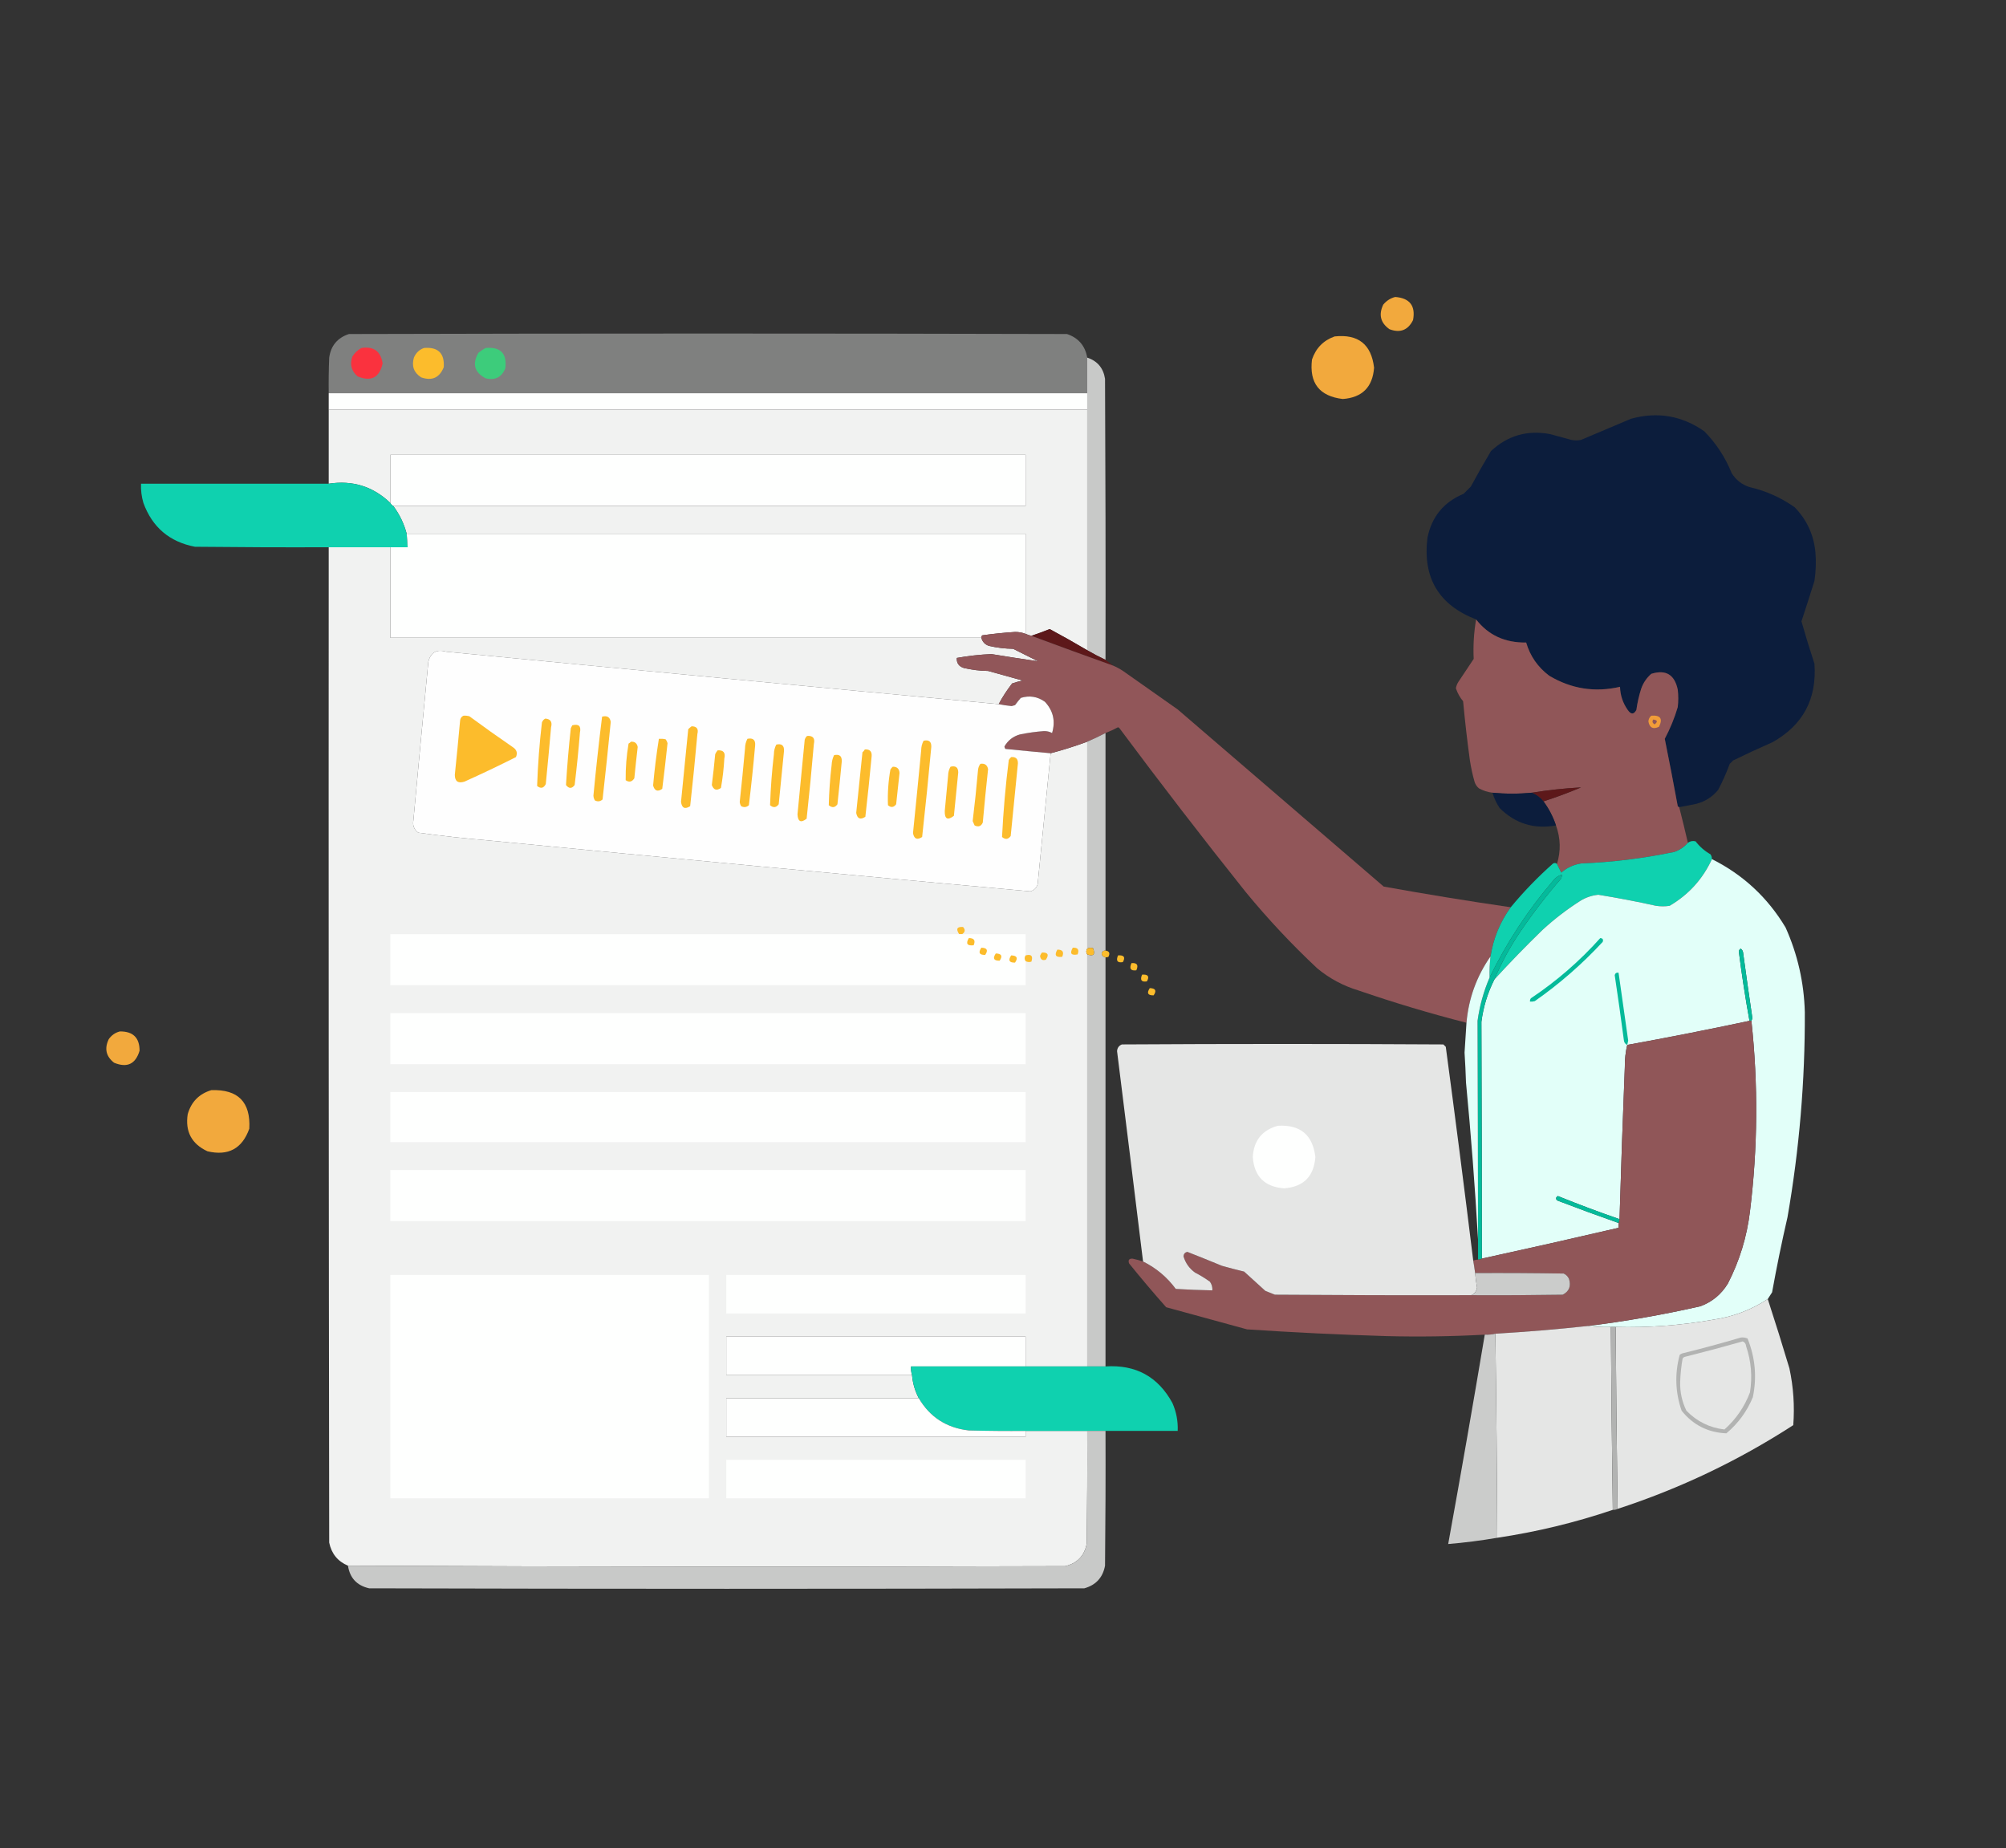
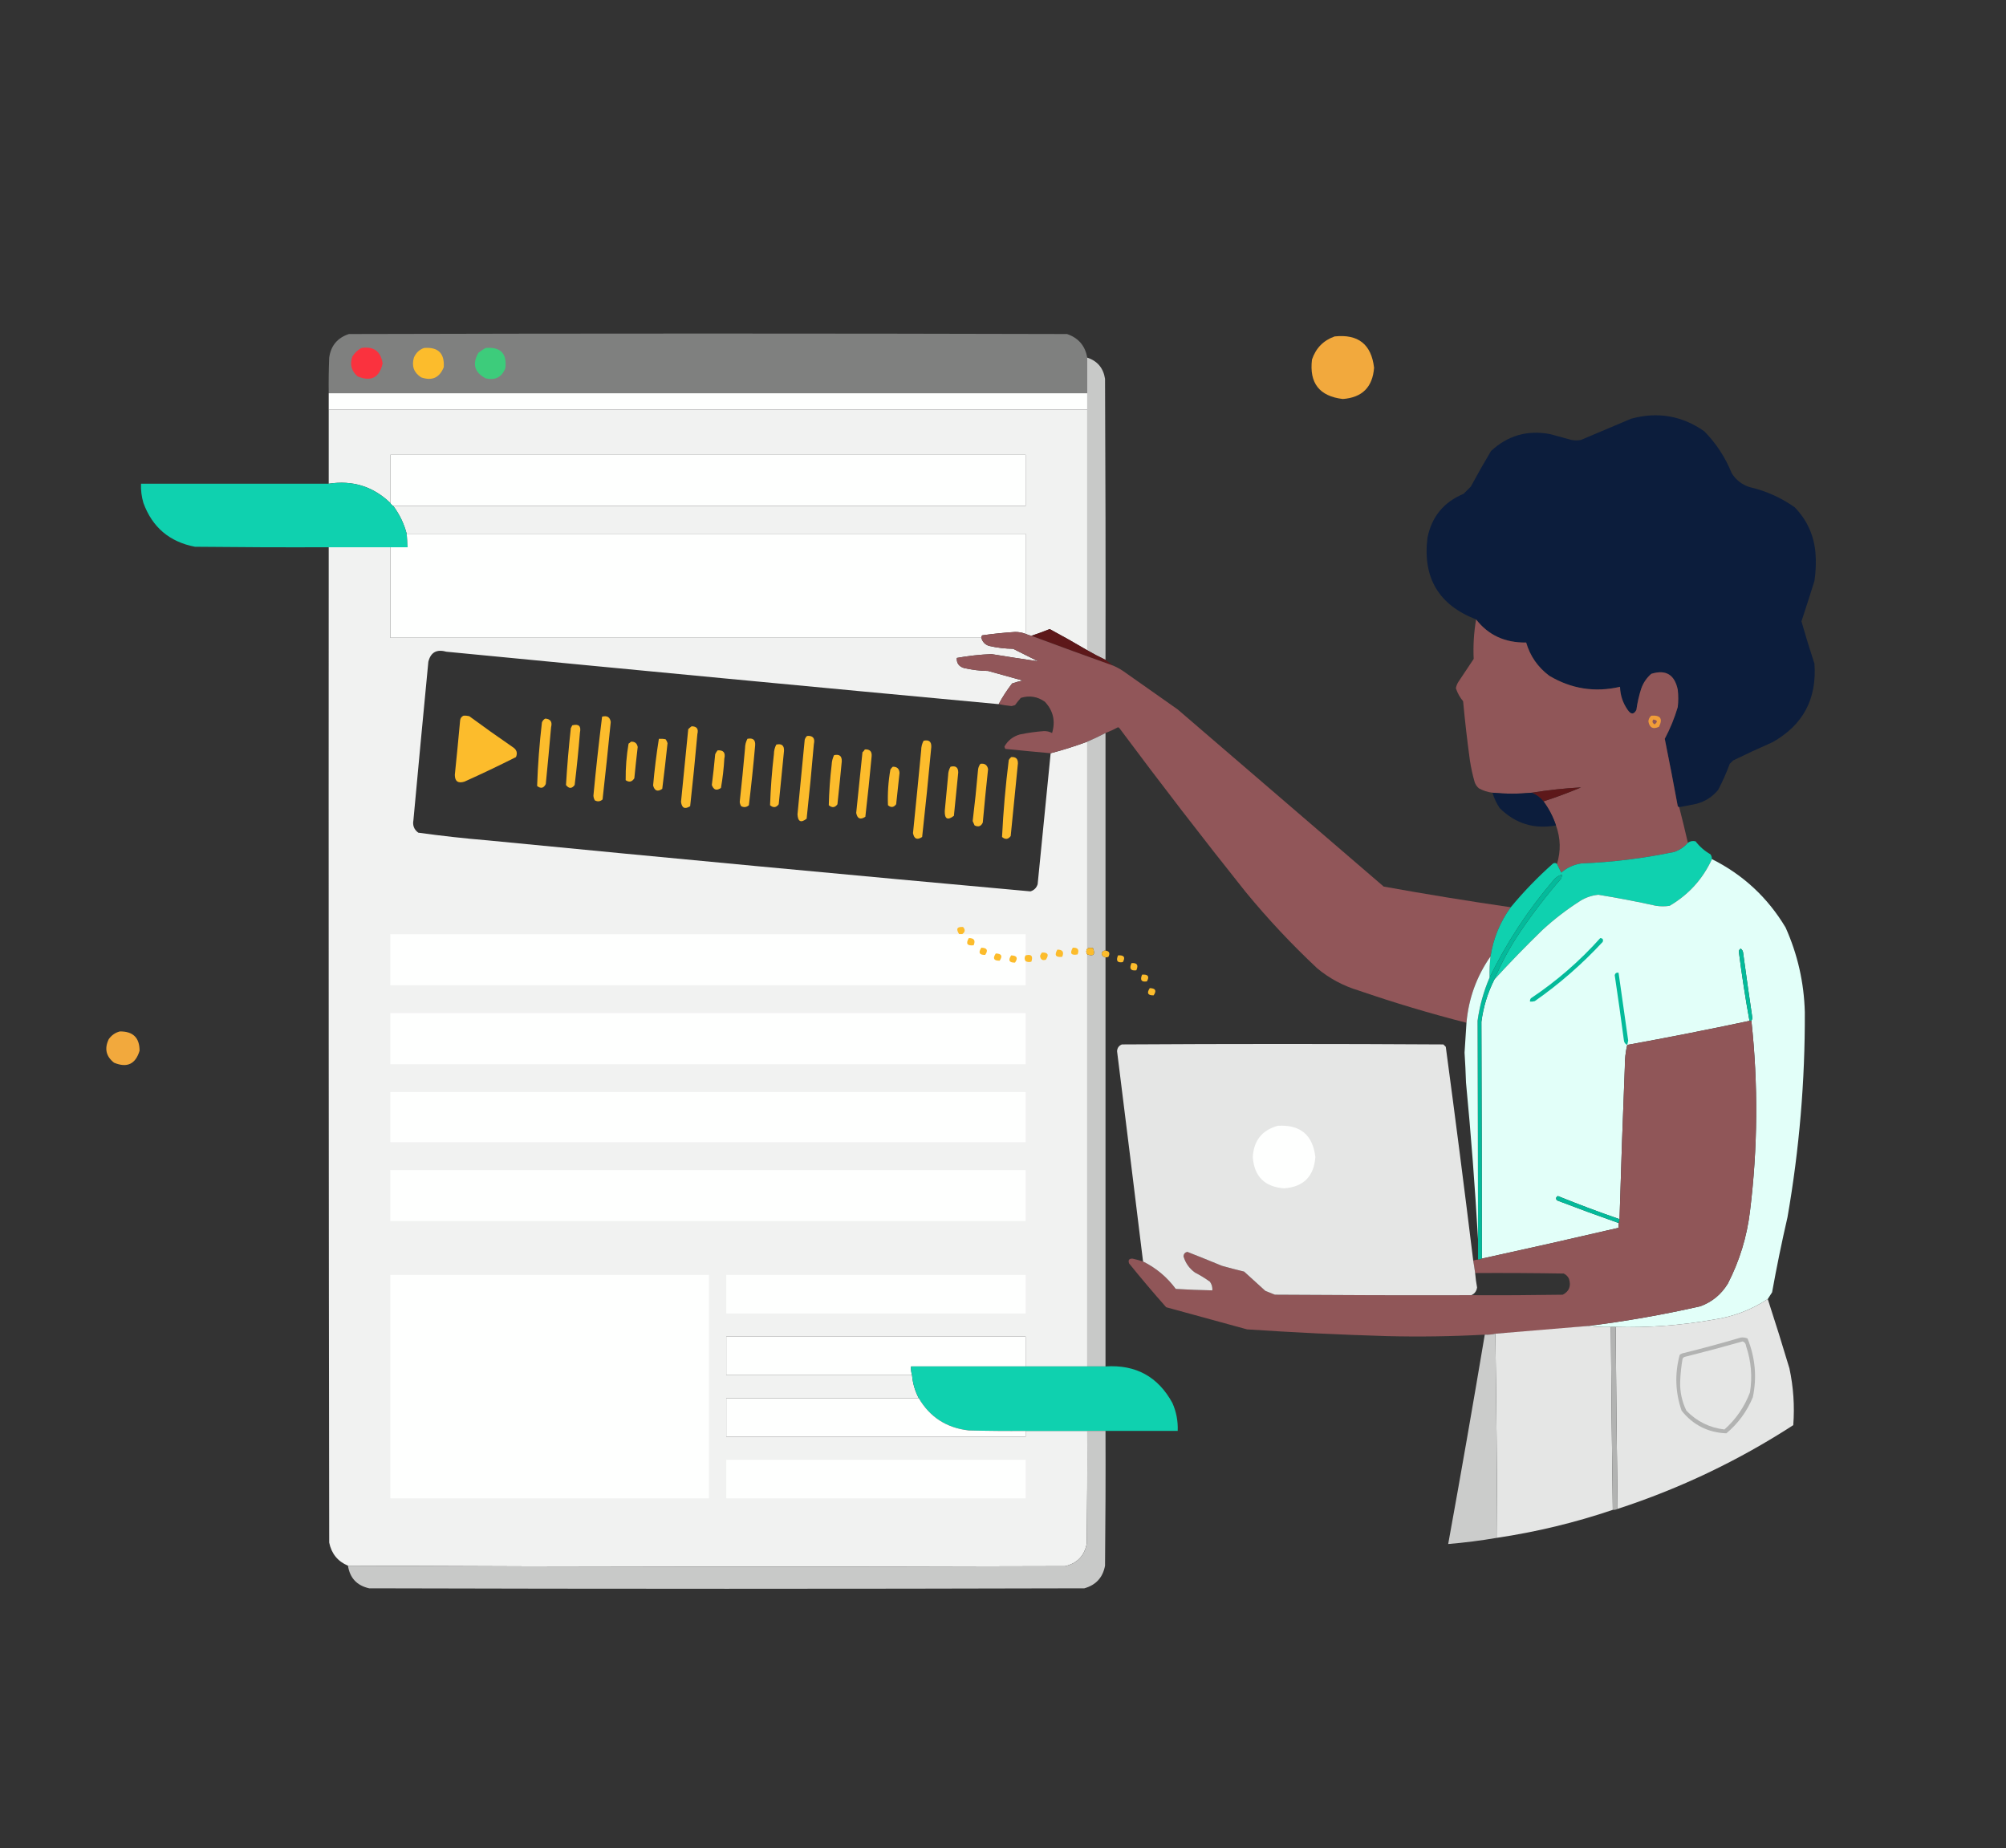
<svg xmlns="http://www.w3.org/2000/svg" version="1.1" width="2084px" height="1920px" style="shape-rendering:geometricPrecision; text-rendering:geometricPrecision; image-rendering:optimizeQuality; fill-rule:evenodd; clip-rule:evenodd">
  <rect width="100%" height="100%" fill="#333333" stroke="none" />
  <g>
-     <path style="opacity:1" fill="#f2a93d" d="M 1449.5,308.5 C 1464.59,309.7 1470.76,317.7 1468,332.5C 1462.77,343.025 1454.6,346.192 1443.5,342C 1434.21,335.447 1432.05,326.947 1437,316.5C 1440.38,312.406 1444.54,309.739 1449.5,308.5 Z" />
-   </g>
+     </g>
  <g>
    <path style="opacity:1" fill="#7f807f" d="M 1129.5,371.5 C 1129.5,383.833 1129.5,396.167 1129.5,408.5C 866.833,408.5 604.167,408.5 341.5,408.5C 341.333,396.162 341.5,383.829 342,371.5C 343.758,359.076 350.592,350.909 362.5,347C 611.167,346.333 859.833,346.333 1108.5,347C 1120.37,351.034 1127.37,359.201 1129.5,371.5 Z" />
  </g>
  <g>
    <path style="opacity:1" fill="#f2a93d" d="M 1386.5,349.5 C 1411.03,346.878 1424.69,357.711 1427.5,382C 1426,402.167 1415.17,413 1395,414.5C 1370.71,411.621 1360.04,397.955 1363,373.5C 1367.02,361.65 1374.85,353.65 1386.5,349.5 Z" />
  </g>
  <g>
    <path style="opacity:1" fill="#fa323e" d="M 375.5,361.5 C 388.236,359.585 395.57,364.919 397.5,377.5C 394.217,392.309 385.55,396.809 371.5,391C 365.067,385.435 363.233,378.602 366,370.5C 368.406,366.592 371.572,363.592 375.5,361.5 Z" />
  </g>
  <g>
    <path style="opacity:1" fill="#fcbc2c" d="M 440.5,361.5 C 455.137,360.305 461.971,366.971 461,381.5C 456.585,392.455 448.752,395.955 437.5,392C 429.944,387.152 427.444,380.318 430,371.5C 432.106,366.557 435.606,363.224 440.5,361.5 Z" />
  </g>
  <g>
    <path style="opacity:1" fill="#3dcc7b" d="M 504.5,361.5 C 519.985,360.15 526.818,367.15 525,382.5C 521.337,391.85 514.503,395.35 504.5,393C 492.89,386.872 490.39,378.038 497,366.5C 499.426,364.548 501.926,362.881 504.5,361.5 Z" />
  </g>
  <g>
    <path style="opacity:1" fill="#c8c9c8" d="M 1129.5,371.5 C 1140.1,375.009 1146.27,382.342 1148,393.5C 1148.5,490.833 1148.67,588.166 1148.5,685.5C 1142.04,682.434 1135.7,679.101 1129.5,675.5C 1129.5,592.167 1129.5,508.833 1129.5,425.5C 1129.5,419.833 1129.5,414.167 1129.5,408.5C 1129.5,396.167 1129.5,383.833 1129.5,371.5 Z" />
  </g>
  <g>
    <path style="opacity:1" fill="#fefffe" d="M 341.5,408.5 C 604.167,408.5 866.833,408.5 1129.5,408.5C 1129.5,414.167 1129.5,419.833 1129.5,425.5C 866.833,425.5 604.167,425.5 341.5,425.5C 341.5,419.833 341.5,414.167 341.5,408.5 Z" />
  </g>
  <g>
    <path style="opacity:1" fill="#f1f2f1" d="M 341.5,425.5 C 604.167,425.5 866.833,425.5 1129.5,425.5C 1129.5,508.833 1129.5,592.167 1129.5,675.5C 1116.69,667.925 1103.69,660.592 1090.5,653.5C 1084.22,656.039 1077.88,658.372 1071.5,660.5C 1069.42,660.029 1067.42,659.363 1065.5,658.5C 1065.5,623.833 1065.5,589.167 1065.5,554.5C 851.167,554.5 636.833,554.5 422.5,554.5C 419.737,543.972 415.07,534.305 408.5,525.5C 627.5,525.5 846.5,525.5 1065.5,525.5C 1065.5,507.833 1065.5,490.167 1065.5,472.5C 845.5,472.5 625.5,472.5 405.5,472.5C 405.5,489.167 405.5,505.833 405.5,522.5C 387.664,505.363 366.331,498.696 341.5,502.5C 341.5,476.833 341.5,451.167 341.5,425.5 Z" />
  </g>
  <g>
    <path style="opacity:1" fill="#0c1d3c" d="M 1744.5,838.5 C 1743.88,838.389 1743.38,838.056 1743,837.5C 1738.69,814.116 1734.19,790.783 1729.5,767.5C 1735.12,756.935 1739.62,745.935 1743,734.5C 1743.67,728.5 1743.67,722.5 1743,716.5C 1739.72,700.788 1730.56,695.288 1715.5,700C 1710.64,704.215 1707.14,709.382 1705,715.5C 1702.7,722.692 1701.04,730.026 1700,737.5C 1697.34,742.415 1694.34,742.415 1691,737.5C 1685.94,730.329 1683.28,722.329 1683,713.5C 1656.95,719.51 1632.45,715.677 1609.5,702C 1597.66,693.142 1589.66,681.642 1585.5,667.5C 1563.53,667.831 1546.2,659.831 1533.5,643.5C 1494.63,628.44 1477.79,600.107 1483,558.5C 1487.43,536.733 1499.93,521.567 1520.5,513C 1523,510.5 1525.5,508 1528,505.5C 1534.73,493.036 1541.73,480.703 1549,468.5C 1566.47,452.346 1586.97,446.513 1610.5,451C 1617.83,453 1625.17,455 1632.5,457C 1635.83,457.667 1639.17,457.667 1642.5,457C 1659.82,449.673 1677.16,442.339 1694.5,435C 1721.94,427.462 1747.27,431.795 1770.5,448C 1782.86,460.533 1792.36,475.033 1799,491.5C 1803.42,498.589 1809.59,503.423 1817.5,506C 1834.63,509.924 1850.3,516.924 1864.5,527C 1877.04,539.912 1884.2,555.412 1886,573.5C 1886.83,583.545 1886.5,593.545 1885,603.5C 1880.59,617.548 1876.09,631.548 1871.5,645.5C 1875.71,660.257 1880.21,674.924 1885,689.5C 1887.66,726.015 1873.16,753.182 1841.5,771C 1827.71,777.06 1814.05,783.393 1800.5,790C 1799.33,791.167 1798.17,792.333 1797,793.5C 1793.57,802.784 1789.57,811.784 1785,820.5C 1779.07,827.76 1771.57,832.593 1762.5,835C 1756.38,836.293 1750.38,837.46 1744.5,838.5 Z" />
  </g>
  <g>
    <path style="opacity:1" fill="#fefffe" d="M 408.5,525.5 C 407.167,524.833 406.167,523.833 405.5,522.5C 405.5,505.833 405.5,489.167 405.5,472.5C 625.5,472.5 845.5,472.5 1065.5,472.5C 1065.5,490.167 1065.5,507.833 1065.5,525.5C 846.5,525.5 627.5,525.5 408.5,525.5 Z" />
  </g>
  <g>
    <path style="opacity:1" fill="#0fd1af" d="M 341.5,502.5 C 366.331,498.696 387.664,505.363 405.5,522.5C 406.167,523.833 407.167,524.833 408.5,525.5C 415.07,534.305 419.737,543.972 422.5,554.5C 422.998,559.152 423.331,563.819 423.5,568.5C 417.5,568.5 411.5,568.5 405.5,568.5C 384.167,568.5 362.833,568.5 341.5,568.5C 295.165,568.667 248.832,568.5 202.5,568C 176.048,562.876 158.215,547.709 149,522.5C 147.058,515.972 146.225,509.305 146.5,502.5C 211.5,502.5 276.5,502.5 341.5,502.5 Z" />
  </g>
  <g>
    <path style="opacity:1" fill="#fefffe" d="M 422.5,554.5 C 636.833,554.5 851.167,554.5 1065.5,554.5C 1065.5,589.167 1065.5,623.833 1065.5,658.5C 1061.99,657.122 1058.32,656.455 1054.5,656.5C 1043.11,657.227 1031.77,658.394 1020.5,660C 1019.75,660.671 1019.41,661.504 1019.5,662.5C 814.833,662.5 610.167,662.5 405.5,662.5C 405.5,631.167 405.5,599.833 405.5,568.5C 411.5,568.5 417.5,568.5 423.5,568.5C 423.331,563.819 422.998,559.152 422.5,554.5 Z" />
  </g>
  <g>
    <path style="opacity:1" fill="#f1f2f1" d="M 341.5,568.5 C 362.833,568.5 384.167,568.5 405.5,568.5C 405.5,599.833 405.5,631.167 405.5,662.5C 610.167,662.5 814.833,662.5 1019.5,662.5C 1020.59,666.754 1023.25,669.587 1027.5,671C 1035.72,672.882 1044.06,673.882 1052.5,674C 1061.17,678.333 1069.83,682.667 1078.5,687C 1062.36,684.641 1046.19,682.141 1030,679.5C 1017.85,680.022 1005.85,681.356 994,683.5C 993.669,688.86 996.169,692.36 1001.5,694C 1009.72,695.882 1018.05,696.882 1026.5,697C 1038.5,700.333 1050.5,703.667 1062.5,707C 1058.75,707.749 1055.08,708.749 1051.5,710C 1046.19,716.805 1041.52,723.972 1037.5,731.5C 846.138,713.725 654.804,695.558 463.5,677C 453.591,674.199 447.424,677.699 445,687.5C 439.713,742.323 434.546,797.156 429.5,852C 428.473,857.414 430.139,861.747 434.5,865C 458.381,868.322 482.381,870.989 506.5,873C 694.469,891.33 882.469,908.997 1070.5,926C 1074.33,924.833 1076.83,922.333 1078,918.5C 1082.47,873.149 1086.97,827.816 1091.5,782.5C 1104.39,779.112 1117.06,775.112 1129.5,770.5C 1129.5,842.167 1129.5,913.833 1129.5,985.5C 1128.17,987.5 1128.17,989.5 1129.5,991.5C 1129.5,1134.17 1129.5,1276.83 1129.5,1419.5C 1108.17,1419.5 1086.83,1419.5 1065.5,1419.5C 1065.5,1409.17 1065.5,1398.83 1065.5,1388.5C 961.833,1388.5 858.167,1388.5 754.5,1388.5C 754.5,1401.83 754.5,1415.17 754.5,1428.5C 818.833,1428.5 883.167,1428.5 947.5,1428.5C 948.216,1436.98 950.549,1444.98 954.5,1452.5C 887.833,1452.5 821.167,1452.5 754.5,1452.5C 754.5,1465.83 754.5,1479.17 754.5,1492.5C 858.167,1492.5 961.833,1492.5 1065.5,1492.5C 1065.5,1490.5 1065.5,1488.5 1065.5,1486.5C 1086.83,1486.5 1108.17,1486.5 1129.5,1486.5C 1129.67,1525.5 1129.5,1564.5 1129,1603.5C 1126.61,1616.22 1119.11,1624.05 1106.5,1627C 858.146,1627.83 609.812,1627.66 361.5,1626.5C 350.849,1622 344.349,1614 342,1602.5C 341.5,1257.83 341.333,913.167 341.5,568.5 Z" />
  </g>
  <g>
    <path style="opacity:1" fill="#905658" d="M 1744.5,838.5 C 1747.66,850.798 1750.66,863.131 1753.5,875.5C 1749.73,879.892 1745.06,883.059 1739.5,885C 1707.5,891.697 1675.17,895.697 1642.5,897C 1634.72,898.253 1627.89,901.42 1622,906.5C 1620.5,903.505 1619,900.505 1617.5,897.5C 1621.63,884.164 1621.29,870.83 1616.5,857.5C 1613.47,848.438 1609.14,840.105 1603.5,832.5C 1616.73,828.217 1629.73,823.384 1642.5,818C 1625.29,818.92 1608.29,820.754 1591.5,823.5C 1577.84,824.808 1564.17,824.808 1550.5,823.5C 1545.56,822.908 1540.89,821.408 1536.5,819C 1534.38,817.269 1532.88,815.102 1532,812.5C 1529.82,804.949 1528.16,797.282 1527,789.5C 1524.23,769.215 1521.89,748.882 1520,728.5C 1516.64,724.472 1514.14,719.972 1512.5,715C 1512.91,712.679 1513.74,710.513 1515,708.5C 1520.33,700.5 1525.67,692.5 1531,684.5C 1530.34,670.764 1531.17,657.098 1533.5,643.5C 1546.2,659.831 1563.53,667.831 1585.5,667.5C 1589.66,681.642 1597.66,693.142 1609.5,702C 1632.45,715.677 1656.95,719.51 1683,713.5C 1683.28,722.329 1685.94,730.329 1691,737.5C 1694.34,742.415 1697.34,742.415 1700,737.5C 1701.04,730.026 1702.7,722.692 1705,715.5C 1707.14,709.382 1710.64,704.215 1715.5,700C 1730.56,695.288 1739.72,700.788 1743,716.5C 1743.67,722.5 1743.67,728.5 1743,734.5C 1739.62,745.935 1735.12,756.935 1729.5,767.5C 1734.19,790.783 1738.69,814.116 1743,837.5C 1743.38,838.056 1743.88,838.389 1744.5,838.5 Z" />
  </g>
  <g>
    <path style="opacity:1" fill="#5d181a" d="M 1129.5,675.5 C 1135.7,679.101 1142.04,682.434 1148.5,685.5C 1151.17,687.5 1153.83,689.5 1156.5,691.5C 1128.02,681.341 1099.68,671.007 1071.5,660.5C 1077.88,658.372 1084.22,656.039 1090.5,653.5C 1103.69,660.592 1116.69,667.925 1129.5,675.5 Z" />
  </g>
  <g>
    <path style="opacity:1" fill="#915659" d="M 1065.5,658.5 C 1067.42,659.363 1069.42,660.029 1071.5,660.5C 1099.68,671.007 1128.02,681.341 1156.5,691.5C 1161.11,693.471 1165.44,695.971 1169.5,699C 1187.5,711.667 1205.5,724.333 1223.5,737C 1294.83,798.333 1366.17,859.667 1437.5,921C 1481.35,928.92 1525.35,936.087 1569.5,942.5C 1558.41,957.747 1551.41,974.747 1548.5,993.5C 1534.05,1014.19 1525.71,1037.19 1523.5,1062.5C 1485.73,1052.85 1448.39,1041.69 1411.5,1029C 1395.54,1024.19 1381.21,1016.52 1368.5,1006C 1341.89,981.06 1317.06,954.56 1294,926.5C 1249.37,870.555 1205.7,813.888 1163,756.5C 1162.59,756.043 1162.09,755.709 1161.5,755.5C 1157.26,757.788 1152.93,759.788 1148.5,761.5C 1142.29,764.773 1135.95,767.773 1129.5,770.5C 1117.06,775.112 1104.39,779.112 1091.5,782.5C 1075.97,781.102 1060.3,779.602 1044.5,778C 1043.94,777.275 1043.61,776.442 1043.5,775.5C 1047.08,769.197 1052.41,765.03 1059.5,763C 1067.75,761.287 1076.08,760.12 1084.5,759.5C 1087.54,759.417 1090.37,760.084 1093,761.5C 1096.69,749.117 1094.19,738.284 1085.5,729C 1077.81,723.555 1069.47,722.221 1060.5,725C 1058.38,727.409 1056.38,729.909 1054.5,732.5C 1053.33,732.833 1052.17,733.167 1051,733.5C 1046.32,733.056 1041.82,732.389 1037.5,731.5C 1041.52,723.972 1046.19,716.805 1051.5,710C 1055.08,708.749 1058.75,707.749 1062.5,707C 1050.5,703.667 1038.5,700.333 1026.5,697C 1018.05,696.882 1009.72,695.882 1001.5,694C 996.169,692.36 993.669,688.86 994,683.5C 1005.85,681.356 1017.85,680.022 1030,679.5C 1046.19,682.141 1062.36,684.641 1078.5,687C 1069.83,682.667 1061.17,678.333 1052.5,674C 1044.06,673.882 1035.72,672.882 1027.5,671C 1023.25,669.587 1020.59,666.754 1019.5,662.5C 1019.41,661.504 1019.75,660.671 1020.5,660C 1031.77,658.394 1043.11,657.227 1054.5,656.5C 1058.32,656.455 1061.99,657.122 1065.5,658.5 Z" />
  </g>
  <g>
-     <path style="opacity:1" fill="#fefefe" d="M 1037.5,731.5 C 1041.82,732.389 1046.32,733.056 1051,733.5C 1052.17,733.167 1053.33,732.833 1054.5,732.5C 1056.38,729.909 1058.38,727.409 1060.5,725C 1069.47,722.221 1077.81,723.555 1085.5,729C 1094.19,738.284 1096.69,749.117 1093,761.5C 1090.37,760.084 1087.54,759.417 1084.5,759.5C 1076.08,760.12 1067.75,761.287 1059.5,763C 1052.41,765.03 1047.08,769.197 1043.5,775.5C 1043.61,776.442 1043.94,777.275 1044.5,778C 1060.3,779.602 1075.97,781.102 1091.5,782.5C 1086.97,827.816 1082.47,873.149 1078,918.5C 1076.83,922.333 1074.33,924.833 1070.5,926C 882.469,908.997 694.469,891.33 506.5,873C 482.381,870.989 458.381,868.322 434.5,865C 430.139,861.747 428.473,857.414 429.5,852C 434.546,797.156 439.713,742.323 445,687.5C 447.424,677.699 453.591,674.199 463.5,677C 654.804,695.558 846.138,713.725 1037.5,731.5 Z" />
-   </g>
+     </g>
  <g>
    <path style="opacity:1" fill="#fcbc2c" d="M 481.5,743.5 C 483.527,743.338 485.527,743.505 487.5,744C 502.324,754.912 517.324,765.579 532.5,776C 536.762,778.649 537.929,782.149 536,786.5C 518.395,795.385 500.562,803.885 482.5,812C 475.907,814.051 472.574,811.718 472.5,805C 474.453,786.178 476.287,767.345 478,748.5C 478.257,746.093 479.424,744.427 481.5,743.5 Z" />
  </g>
  <g>
    <path style="opacity:1" fill="#f19d39" d="M 1715.5,743.5 C 1725.02,742.732 1727.69,746.565 1723.5,755C 1717.35,757.925 1713.68,756.092 1712.5,749.5C 1712.63,747.045 1713.63,745.045 1715.5,743.5 Z" />
  </g>
  <g>
    <path style="opacity:1" fill="#fcbc2c" d="M 625.5,744.5 C 630.706,743.12 633.706,744.953 634.5,750C 631.846,776.856 629.013,803.689 626,830.5C 623.582,832.68 620.916,833.013 618,831.5C 617.077,829.966 616.577,828.299 616.5,826.5C 619.108,799.087 622.108,771.753 625.5,744.5 Z" />
  </g>
  <g>
    <path style="opacity:1" fill="#fcbc2c" d="M 566.5,746.5 C 571.953,746.934 573.953,749.934 572.5,755.5C 570.799,775.178 568.965,794.845 567,814.5C 564.805,818.872 561.805,819.539 558,816.5C 558.761,794.456 560.428,772.456 563,750.5C 563.69,748.65 564.856,747.316 566.5,746.5 Z" />
  </g>
  <g>
    <path style="opacity:1" fill="#905658" d="M 1717.5,747.5 C 1721.96,748.048 1722.46,749.715 1719,752.5C 1716.68,751.225 1716.18,749.558 1717.5,747.5 Z" />
  </g>
  <g>
    <path style="opacity:1" fill="#fcbc2c" d="M 594.5,753.5 C 601.239,751.74 603.905,754.24 602.5,761C 601.029,779.207 599.196,797.374 597,815.5C 594.056,819.457 591.056,819.457 588,815.5C 589.182,795.824 590.849,776.157 593,756.5C 593.513,755.473 594.013,754.473 594.5,753.5 Z" />
  </g>
  <g>
    <path style="opacity:1" fill="#fcbc2c" d="M 718.5,754.5 C 723.861,754.537 725.861,757.203 724.5,762.5C 722.27,787.531 719.77,812.531 717,837.5C 711.507,840.997 708.341,839.497 707.5,833C 710.06,807.84 712.56,782.674 715,757.5C 716.145,756.364 717.312,755.364 718.5,754.5 Z" />
  </g>
  <g>
    <path style="opacity:1" fill="#c8c9c8" d="M 1148.5,761.5 C 1148.5,836.833 1148.5,912.167 1148.5,987.5C 1146.15,987.458 1144.82,988.625 1144.5,991C 1145.07,993.074 1146.4,994.24 1148.5,994.5C 1148.5,1136.17 1148.5,1277.83 1148.5,1419.5C 1142.17,1419.5 1135.83,1419.5 1129.5,1419.5C 1129.5,1276.83 1129.5,1134.17 1129.5,991.5C 1136.09,993.744 1138.09,991.577 1135.5,985C 1133.4,984.322 1131.4,984.489 1129.5,985.5C 1129.5,913.833 1129.5,842.167 1129.5,770.5C 1135.95,767.773 1142.29,764.773 1148.5,761.5 Z" />
  </g>
  <g>
    <path style="opacity:1" fill="#fcbc2c" d="M 838.5,764.5 C 844.571,764.08 846.905,766.914 845.5,773C 843.297,798.863 840.797,824.696 838,850.5C 832.069,855.119 828.902,853.619 828.5,846C 830.967,820.164 833.467,794.33 836,768.5C 836.48,766.867 837.313,765.534 838.5,764.5 Z" />
  </g>
  <g>
    <path style="opacity:1" fill="#fcbc2c" d="M 684.5,767.5 C 686.857,767.337 689.19,767.503 691.5,768C 692.43,769.194 693.097,770.527 693.5,772C 691.831,787.853 689.998,803.686 688,819.5C 683.224,822.809 680.058,821.642 678.5,816C 679.945,799.706 681.945,783.54 684.5,767.5 Z" />
  </g>
  <g>
    <path style="opacity:1" fill="#fcbc2c" d="M 776.5,767.5 C 782.326,766.329 784.993,768.663 784.5,774.5C 782.663,795.209 780.496,815.875 778,836.5C 775.582,838.68 772.916,839.013 770,837.5C 769.125,836.127 768.625,834.627 768.5,833C 770.513,814.522 772.347,796.022 774,777.5C 774.026,773.861 774.86,770.528 776.5,767.5 Z" />
  </g>
  <g>
    <path style="opacity:1" fill="#fcbc2c" d="M 959.5,769.5 C 965.076,768.251 967.743,770.417 967.5,776C 964.63,807.205 961.463,838.371 958,869.5C 952.822,872.915 949.655,871.581 948.5,865.5C 951.423,836.845 954.257,808.178 957,779.5C 957.026,775.861 957.86,772.528 959.5,769.5 Z" />
  </g>
  <g>
    <path style="opacity:1" fill="#fcbc2c" d="M 655.5,770.5 C 659.451,770.285 661.784,772.118 662.5,776C 661.214,786.817 660.047,797.65 659,808.5C 656.588,812.312 653.588,812.979 650,810.5C 649.855,797.757 650.855,785.09 653,772.5C 653.995,771.934 654.828,771.267 655.5,770.5 Z" />
  </g>
  <g>
    <path style="opacity:1" fill="#fcbc2c" d="M 806.5,773.5 C 812.076,772.251 814.743,774.417 814.5,780C 812.727,798.506 810.893,817.006 809,835.5C 806.374,839.072 803.374,839.405 800,836.5C 800.602,818.803 801.936,801.136 804,783.5C 804.026,779.861 804.86,776.528 806.5,773.5 Z" />
  </g>
  <g>
    <path style="opacity:1" fill="#fcbc2c" d="M 898.5,778.5 C 903.736,778.237 906.069,780.737 905.5,786C 903.564,806.861 901.397,827.694 899,848.5C 893.822,851.915 890.655,850.581 889.5,844.5C 891.667,823.501 893.833,802.501 896,781.5C 897.045,780.627 897.878,779.627 898.5,778.5 Z" />
  </g>
  <g>
    <path style="opacity:1" fill="#fcbc2c" d="M 745.5,779.5 C 751.571,779.08 753.905,781.914 752.5,788C 751.932,798.256 750.765,808.423 749,818.5C 744.533,821.705 741.366,820.705 739.5,815.5C 740.862,804.879 742.029,794.212 743,783.5C 743.662,782.016 744.496,780.683 745.5,779.5 Z" />
  </g>
  <g>
    <path style="opacity:1" fill="#fcbc2c" d="M 866.5,784.5 C 872.076,783.251 874.743,785.417 874.5,791C 873.099,805.843 871.599,820.677 870,835.5C 867.472,839.085 864.472,839.418 861,836.5C 861.335,822.476 862.335,808.476 864,794.5C 864.146,790.942 864.979,787.609 866.5,784.5 Z" />
  </g>
  <g>
    <path style="opacity:1" fill="#fcbc2c" d="M 1050.5,786.5 C 1055.25,786.081 1057.58,788.248 1057.5,793C 1055.03,818.169 1052.53,843.336 1050,868.5C 1047.37,872.072 1044.37,872.405 1041,869.5C 1042.31,842.766 1044.64,816.1 1048,789.5C 1048.7,788.309 1049.53,787.309 1050.5,786.5 Z" />
  </g>
  <g>
    <path style="opacity:1" fill="#fcbc2c" d="M 1018.5,793.5 C 1022.96,792.803 1025.63,794.637 1026.5,799C 1024.49,817.478 1022.65,835.978 1021,854.5C 1019.25,858.421 1016.42,859.421 1012.5,857.5C 1011.76,856.009 1011.09,854.509 1010.5,853C 1012.63,835.583 1014.46,818.083 1016,800.5C 1016.15,797.849 1016.99,795.516 1018.5,793.5 Z" />
  </g>
  <g>
    <path style="opacity:1" fill="#fcbc2c" d="M 927.5,796.5 C 931.919,796.419 934.252,798.586 934.5,803C 933.333,813.833 932.167,824.667 931,835.5C 928.456,838.872 925.623,839.205 922.5,836.5C 922,824.142 922.834,811.809 925,799.5C 925.698,798.309 926.531,797.309 927.5,796.5 Z" />
  </g>
  <g>
    <path style="opacity:1" fill="#fcbc2c" d="M 987.5,796.5 C 992.827,795.175 995.494,797.175 995.5,802.5C 994,817.5 992.5,832.5 991,847.5C 984.452,852.545 981.285,850.879 981.5,842.5C 982.637,830.164 983.803,817.831 985,805.5C 985.057,802.189 985.89,799.189 987.5,796.5 Z" />
  </g>
  <g>
    <path style="opacity:1" fill="#5d181a" d="M 1603.5,832.5 C 1600.26,828.541 1596.26,825.541 1591.5,823.5C 1608.29,820.754 1625.29,818.92 1642.5,818C 1629.73,823.384 1616.73,828.217 1603.5,832.5 Z" />
  </g>
  <g>
    <path style="opacity:1" fill="#0c1d3c" d="M 1550.5,823.5 C 1564.17,824.808 1577.84,824.808 1591.5,823.5C 1596.26,825.541 1600.26,828.541 1603.5,832.5C 1609.14,840.105 1613.47,848.438 1616.5,857.5C 1593.79,861.619 1574.29,855.619 1558,839.5C 1554.68,834.533 1552.18,829.199 1550.5,823.5 Z" />
  </g>
  <g>
    <path style="opacity:1" fill="#0fd1af" d="M 1778.5,892.5 C 1768.96,913.216 1754.29,929.383 1734.5,941C 1729.83,941.667 1725.17,941.667 1720.5,941C 1700.61,936.588 1680.61,932.754 1660.5,929.5C 1653.67,930.165 1647.34,932.332 1641.5,936C 1627.64,944.851 1614.64,954.851 1602.5,966C 1585.24,982.758 1568.57,999.924 1552.5,1017.5C 1559.77,1000.29 1568.6,983.962 1579,968.5C 1592.18,948.978 1606.52,930.312 1622,912.5C 1622.49,911.207 1622.66,909.873 1622.5,908.5C 1618.73,909.736 1615.56,912.069 1613,915.5C 1586.95,946.056 1565.11,979.389 1547.5,1015.5C 1547.32,1008.13 1547.65,1000.8 1548.5,993.5C 1551.41,974.747 1558.41,957.747 1569.5,942.5C 1582.93,926.237 1597.59,911.071 1613.5,897C 1615.07,896.235 1616.4,896.402 1617.5,897.5C 1619,900.505 1620.5,903.505 1622,906.5C 1627.89,901.42 1634.72,898.253 1642.5,897C 1675.17,895.697 1707.5,891.697 1739.5,885C 1745.06,883.059 1749.73,879.892 1753.5,875.5C 1755.93,873.782 1758.59,873.282 1761.5,874C 1765.74,879.542 1770.91,884.042 1777,887.5C 1778.01,889.025 1778.51,890.692 1778.5,892.5 Z" />
  </g>
  <g>
    <path style="opacity:1" fill="#e2fff9" d="M 1778.5,892.5 C 1810.86,908.695 1836.36,932.361 1855,963.5C 1867.53,991.452 1874.19,1020.79 1875,1051.5C 1875.28,1123.01 1869.28,1194.01 1857,1264.5C 1851.03,1290.37 1845.7,1316.37 1841,1342.5C 1839.49,1344.86 1837.99,1347.19 1836.5,1349.5C 1819.21,1360.88 1800.21,1368.04 1779.5,1371C 1746.09,1376.88 1712.42,1379.38 1678.5,1378.5C 1676.83,1378.5 1675.17,1378.5 1673.5,1378.5C 1665.46,1378.74 1657.46,1378.4 1649.5,1377.5C 1688.71,1372.63 1727.71,1365.8 1766.5,1357C 1778.67,1352.5 1788.17,1344.67 1795,1333.5C 1807.15,1309.91 1814.82,1284.91 1818,1258.5C 1826.14,1192.56 1826.64,1126.56 1819.5,1060.5C 1819.98,1059.58 1820.31,1058.58 1820.5,1057.5C 1817.19,1035.19 1814.03,1012.86 1811,990.5C 1810.9,988.381 1810.07,986.714 1808.5,985.5C 1807.05,986.171 1806.39,987.338 1806.5,989C 1809.56,1013.01 1813.23,1036.84 1817.5,1060.5C 1775.41,1069.45 1733.08,1077.78 1690.5,1085.5C 1688.75,1092.9 1687.92,1100.57 1688,1108.5C 1685.88,1161.16 1684.05,1213.83 1682.5,1266.5C 1660.97,1259.07 1639.64,1251.07 1618.5,1242.5C 1616.4,1243.62 1616.07,1245.12 1617.5,1247C 1638.75,1255.14 1660.09,1262.97 1681.5,1270.5C 1681.5,1272.17 1681.5,1273.83 1681.5,1275.5C 1634.24,1286.48 1586.9,1297.15 1539.5,1307.5C 1539.48,1225.5 1539.32,1143.5 1539,1061.5C 1541,1046 1545.5,1031.33 1552.5,1017.5C 1568.57,999.924 1585.24,982.758 1602.5,966C 1614.64,954.851 1627.64,944.851 1641.5,936C 1647.34,932.332 1653.67,930.165 1660.5,929.5C 1680.61,932.754 1700.61,936.588 1720.5,941C 1725.17,941.667 1729.83,941.667 1734.5,941C 1754.29,929.383 1768.96,913.216 1778.5,892.5 Z" />
  </g>
  <g>
    <path style="opacity:1" fill="#04ba9b" d="M 1552.5,1017.5 C 1545.5,1031.33 1541,1046 1539,1061.5C 1539.32,1143.5 1539.48,1225.5 1539.5,1307.5C 1538.29,1308.23 1536.96,1308.57 1535.5,1308.5C 1535.5,1301.5 1535.5,1294.5 1535.5,1287.5C 1535.45,1211.83 1535.29,1136.16 1535,1060.5C 1537.15,1044.91 1541.31,1029.91 1547.5,1015.5C 1565.11,979.389 1586.95,946.056 1613,915.5C 1615.56,912.069 1618.73,909.736 1622.5,908.5C 1622.66,909.873 1622.49,911.207 1622,912.5C 1606.52,930.312 1592.18,948.978 1579,968.5C 1568.6,983.962 1559.77,1000.29 1552.5,1017.5 Z" />
  </g>
  <g>
    <path style="opacity:1" fill="#fcbc2c" d="M 999.5,970.5 C 998.5,970.5 997.5,970.5 996.5,970.5C 992.868,965.005 994.202,962.505 1000.5,963C 1003.07,965.822 1002.73,968.322 999.5,970.5 Z" />
  </g>
  <g>
    <path style="opacity:1" fill="#fefffe" d="M 996.5,970.5 C 997.5,970.5 998.5,970.5 999.5,970.5C 1021.5,970.5 1043.5,970.5 1065.5,970.5C 1065.5,977.833 1065.5,985.167 1065.5,992.5C 1064.17,994.5 1064.17,996.5 1065.5,998.5C 1065.5,1006.83 1065.5,1015.17 1065.5,1023.5C 845.5,1023.5 625.5,1023.5 405.5,1023.5C 405.5,1005.83 405.5,988.167 405.5,970.5C 602.5,970.5 799.5,970.5 996.5,970.5 Z" />
  </g>
  <g>
    <path style="opacity:1" fill="#fcbc2c" d="M 1006.5,974.5 C 1011.98,974.481 1013.65,976.981 1011.5,982C 1004.74,982.756 1003.08,980.256 1006.5,974.5 Z" />
  </g>
  <g>
    <path style="opacity:1" fill="#04ba9a" d="M 1662.5,974.5 C 1665.08,974.722 1665.91,976.055 1665,978.5C 1643.57,1001.61 1620.07,1022.11 1594.5,1040C 1592.87,1040.49 1591.2,1040.66 1589.5,1040.5C 1589.33,1039.18 1589.66,1038.01 1590.5,1037C 1617.06,1019.29 1641.06,998.455 1662.5,974.5 Z" />
  </g>
  <g>
    <path style="opacity:1" fill="#fcbc2c" d="M 1019.5,984.5 C 1025.49,984.664 1026.82,987.164 1023.5,992C 1017.4,992.147 1016.07,989.647 1019.5,984.5 Z" />
  </g>
  <g>
    <path style="opacity:1" fill="#fcbc2c" d="M 1114.5,984.5 C 1119.75,984.236 1121.42,986.569 1119.5,991.5C 1112.79,992.788 1111.12,990.454 1114.5,984.5 Z" />
  </g>
  <g>
    <path style="opacity:1" fill="#fcbc2c" d="M 1129.5,991.5 C 1128.17,989.5 1128.17,987.5 1129.5,985.5C 1131.4,984.489 1133.4,984.322 1135.5,985C 1138.09,991.577 1136.09,993.744 1129.5,991.5 Z" />
  </g>
  <g>
    <path style="opacity:1" fill="#04ba9a" d="M 1819.5,1060.5 C 1818.83,1060.5 1818.17,1060.5 1817.5,1060.5C 1813.23,1036.84 1809.56,1013.01 1806.5,989C 1806.39,987.338 1807.05,986.171 1808.5,985.5C 1810.07,986.714 1810.9,988.381 1811,990.5C 1814.03,1012.86 1817.19,1035.19 1820.5,1057.5C 1820.31,1058.58 1819.98,1059.58 1819.5,1060.5 Z" />
  </g>
  <g>
    <path style="opacity:1" fill="#fcbc2c" d="M 1098.5,986.5 C 1103.98,986.481 1105.65,988.981 1103.5,994C 1096.74,994.756 1095.08,992.256 1098.5,986.5 Z" />
  </g>
  <g>
    <path style="opacity:1" fill="#fcbc2c" d="M 1148.5,987.5 C 1152.47,988.075 1153.47,990.242 1151.5,994C 1150.55,994.483 1149.55,994.649 1148.5,994.5C 1146.4,994.24 1145.07,993.074 1144.5,991C 1144.82,988.625 1146.15,987.458 1148.5,987.5 Z" />
  </g>
  <g>
    <path style="opacity:1" fill="#fcbc2c" d="M 1082.5,989.5 C 1088.7,989.314 1090.04,991.814 1086.5,997C 1082.94,998.123 1080.94,996.789 1080.5,993C 1080.98,991.697 1081.64,990.531 1082.5,989.5 Z" />
  </g>
  <g>
    <path style="opacity:1" fill="#fcbc2c" d="M 1034.5,990.5 C 1040.49,990.664 1041.82,993.164 1038.5,998C 1032.4,998.147 1031.07,995.647 1034.5,990.5 Z" />
  </g>
  <g>
    <path style="opacity:1" fill="#fcbc2c" d="M 1065.5,998.5 C 1064.17,996.5 1064.17,994.5 1065.5,992.5C 1071.42,990.918 1073.42,993.084 1071.5,999C 1069.4,999.678 1067.4,999.511 1065.5,998.5 Z" />
  </g>
  <g>
    <path style="opacity:1" fill="#fcbc2c" d="M 1050.5,992.5 C 1056.49,992.664 1057.82,995.164 1054.5,1000C 1048.4,1000.15 1047.07,997.647 1050.5,992.5 Z" />
  </g>
  <g>
    <path style="opacity:1" fill="#fcbc2c" d="M 1161.5,992.5 C 1167.73,992.027 1169.4,994.36 1166.5,999.5C 1160.8,1000.45 1159.14,998.112 1161.5,992.5 Z" />
  </g>
  <g>
    <path style="opacity:1" fill="#e2fff9" d="M 1548.5,993.5 C 1547.65,1000.8 1547.32,1008.13 1547.5,1015.5C 1541.31,1029.91 1537.15,1044.91 1535,1060.5C 1535.29,1136.16 1535.45,1211.83 1535.5,1287.5C 1532.39,1233.24 1528.22,1178.91 1523,1124.5C 1522.67,1114.16 1522.17,1103.82 1521.5,1093.5C 1522.13,1083.16 1522.8,1072.82 1523.5,1062.5C 1525.71,1037.19 1534.05,1014.19 1548.5,993.5 Z" />
  </g>
  <g>
    <path style="opacity:1" fill="#fcbc2c" d="M 1175.5,1000.5 C 1181.31,1000.06 1182.98,1002.56 1180.5,1008C 1174.59,1008.75 1172.93,1006.25 1175.5,1000.5 Z" />
  </g>
  <g>
    <path style="opacity:1" fill="#04ba9a" d="M 1690.5,1085.5 C 1688.37,1084.6 1687.21,1082.94 1687,1080.5C 1684.04,1057.96 1680.87,1035.46 1677.5,1013C 1678.03,1010.98 1679.37,1010.15 1681.5,1010.5C 1684.78,1033.99 1688.12,1057.49 1691.5,1081C 1691.23,1082.53 1690.89,1084.03 1690.5,1085.5 Z" />
  </g>
  <g>
    <path style="opacity:1" fill="#fcbc2c" d="M 1186.5,1012.5 C 1192.73,1012.03 1194.4,1014.36 1191.5,1019.5C 1185.8,1020.45 1184.14,1018.11 1186.5,1012.5 Z" />
  </g>
  <g>
    <path style="opacity:1" fill="#fcbc2c" d="M 1194.5,1026.5 C 1200.49,1026.66 1201.82,1029.16 1198.5,1034C 1192.4,1034.15 1191.07,1031.65 1194.5,1026.5 Z" />
  </g>
  <g>
    <path style="opacity:1" fill="#fefffe" d="M 405.5,1052.5 C 625.5,1052.5 845.5,1052.5 1065.5,1052.5C 1065.5,1070.17 1065.5,1087.83 1065.5,1105.5C 845.5,1105.5 625.5,1105.5 405.5,1105.5C 405.5,1087.83 405.5,1070.17 405.5,1052.5 Z" />
  </g>
  <g>
    <path style="opacity:1" fill="#905658" d="M 1817.5,1060.5 C 1818.17,1060.5 1818.83,1060.5 1819.5,1060.5C 1826.64,1126.56 1826.14,1192.56 1818,1258.5C 1814.82,1284.91 1807.15,1309.91 1795,1333.5C 1788.17,1344.67 1778.67,1352.5 1766.5,1357C 1727.71,1365.8 1688.71,1372.63 1649.5,1377.5C 1617.57,1380.95 1585.57,1383.62 1553.5,1385.5C 1549.9,1386.34 1546.23,1386.68 1542.5,1386.5C 1508.53,1388.36 1474.53,1388.86 1440.5,1388C 1392.12,1386.56 1343.78,1384.23 1295.5,1381C 1267.5,1373.33 1239.5,1365.67 1211.5,1358C 1198.31,1343.11 1185.48,1327.95 1173,1312.5C 1171.76,1309.09 1172.93,1307.43 1176.5,1307.5C 1180.25,1308.31 1183.91,1309.31 1187.5,1310.5C 1201.03,1317.18 1212.37,1326.68 1221.5,1339C 1234.16,1339.77 1246.83,1340.27 1259.5,1340.5C 1259.74,1337.21 1258.91,1334.21 1257,1331.5C 1252.08,1327.96 1246.92,1324.79 1241.5,1322C 1235.54,1317.71 1231.54,1312.04 1229.5,1305C 1229.82,1302.5 1231.15,1301 1233.5,1300.5C 1245.53,1305.23 1257.53,1310.07 1269.5,1315C 1277.12,1317.15 1284.79,1319.15 1292.5,1321C 1299.83,1327.67 1307.17,1334.33 1314.5,1341C 1317.83,1342.33 1321.17,1343.67 1324.5,1345C 1392.5,1345.5 1460.5,1345.67 1528.5,1345.5C 1560.17,1345.67 1591.84,1345.5 1623.5,1345C 1630.2,1341.54 1632.36,1336.04 1630,1328.5C 1628.83,1326 1627,1324.17 1624.5,1323C 1593.84,1322.5 1563.17,1322.33 1532.5,1322.5C 1531.91,1318.15 1531.25,1313.81 1530.5,1309.5C 1532.12,1308.96 1533.78,1308.63 1535.5,1308.5C 1536.96,1308.57 1538.29,1308.23 1539.5,1307.5C 1586.9,1297.15 1634.24,1286.48 1681.5,1275.5C 1681.5,1273.83 1681.5,1272.17 1681.5,1270.5C 1681.83,1269.17 1682.17,1267.83 1682.5,1266.5C 1684.05,1213.83 1685.88,1161.16 1688,1108.5C 1687.92,1100.57 1688.75,1092.9 1690.5,1085.5C 1733.08,1077.78 1775.41,1069.45 1817.5,1060.5 Z" />
  </g>
  <g>
    <path style="opacity:1" fill="#f2a93d" d="M 124.5,1071.5 C 138.157,1071.32 144.99,1077.99 145,1091.5C 140.859,1105.44 132.026,1109.61 118.5,1104C 110.115,1097.44 108.282,1089.27 113,1079.5C 115.937,1075.37 119.77,1072.71 124.5,1071.5 Z" />
  </g>
  <g>
    <path style="opacity:1" fill="#e5e6e5" d="M 1530.5,1309.5 C 1531.25,1313.81 1531.91,1318.15 1532.5,1322.5C 1532.92,1327.53 1533.59,1332.53 1534.5,1337.5C 1533.92,1341.35 1531.92,1344.02 1528.5,1345.5C 1460.5,1345.67 1392.5,1345.5 1324.5,1345C 1321.17,1343.67 1317.83,1342.33 1314.5,1341C 1307.17,1334.33 1299.83,1327.67 1292.5,1321C 1284.79,1319.15 1277.12,1317.15 1269.5,1315C 1257.53,1310.07 1245.53,1305.23 1233.5,1300.5C 1231.15,1301 1229.82,1302.5 1229.5,1305C 1231.54,1312.04 1235.54,1317.71 1241.5,1322C 1246.92,1324.79 1252.08,1327.96 1257,1331.5C 1258.91,1334.21 1259.74,1337.21 1259.5,1340.5C 1246.83,1340.27 1234.16,1339.77 1221.5,1339C 1212.37,1326.68 1201.03,1317.18 1187.5,1310.5C 1178.61,1237.67 1169.61,1164.83 1160.5,1092C 1160.73,1088.6 1162.4,1086.27 1165.5,1085C 1276.83,1084.33 1388.17,1084.33 1499.5,1085C 1500.33,1085.83 1501.17,1086.67 1502,1087.5C 1511.92,1161.45 1521.42,1235.45 1530.5,1309.5 Z" />
  </g>
  <g>
-     <path style="opacity:1" fill="#f2a93d" d="M 219.5,1132.5 C 247.32,1131.49 260.487,1144.82 259,1172.5C 251.621,1193.28 237.121,1201.11 215.5,1196C 199.09,1188.35 192.257,1175.52 195,1157.5C 198.674,1144.66 206.841,1136.33 219.5,1132.5 Z" />
-   </g>
+     </g>
  <g>
    <path style="opacity:1" fill="#fefffe" d="M 405.5,1134.5 C 625.5,1134.5 845.5,1134.5 1065.5,1134.5C 1065.5,1151.83 1065.5,1169.17 1065.5,1186.5C 845.5,1186.5 625.5,1186.5 405.5,1186.5C 405.5,1169.17 405.5,1151.83 405.5,1134.5 Z" />
  </g>
  <g>
    <path style="opacity:1" fill="#fefffe" d="M 1327.5,1169.5 C 1350.84,1168.14 1363.84,1178.98 1366.5,1202C 1365.03,1222.13 1354.2,1232.97 1334,1234.5C 1313.8,1232.97 1302.97,1222.13 1301.5,1202C 1302.46,1184.87 1311.13,1174.04 1327.5,1169.5 Z" />
  </g>
  <g>
    <path style="opacity:1" fill="#fefffe" d="M 405.5,1215.5 C 625.5,1215.5 845.5,1215.5 1065.5,1215.5C 1065.5,1233.17 1065.5,1250.83 1065.5,1268.5C 845.5,1268.5 625.5,1268.5 405.5,1268.5C 405.5,1250.83 405.5,1233.17 405.5,1215.5 Z" />
  </g>
  <g>
    <path style="opacity:1" fill="#04ba9a" d="M 1682.5,1266.5 C 1682.17,1267.83 1681.83,1269.17 1681.5,1270.5C 1660.09,1262.97 1638.75,1255.14 1617.5,1247C 1616.07,1245.12 1616.4,1243.62 1618.5,1242.5C 1639.64,1251.07 1660.97,1259.07 1682.5,1266.5 Z" />
  </g>
  <g>
-     <path style="opacity:1" fill="#cbcccb" d="M 1532.5,1322.5 C 1563.17,1322.33 1593.84,1322.5 1624.5,1323C 1627,1324.17 1628.83,1326 1630,1328.5C 1632.36,1336.04 1630.2,1341.54 1623.5,1345C 1591.84,1345.5 1560.17,1345.67 1528.5,1345.5C 1531.92,1344.02 1533.92,1341.35 1534.5,1337.5C 1533.59,1332.53 1532.92,1327.53 1532.5,1322.5 Z" />
-   </g>
+     </g>
  <g>
    <path style="opacity:1" fill="#fefffe" d="M 405.5,1324.5 C 515.833,1324.5 626.167,1324.5 736.5,1324.5C 736.5,1401.83 736.5,1479.17 736.5,1556.5C 626.167,1556.5 515.833,1556.5 405.5,1556.5C 405.5,1479.17 405.5,1401.83 405.5,1324.5 Z" />
  </g>
  <g>
    <path style="opacity:1" fill="#fefffe" d="M 754.5,1324.5 C 858.167,1324.5 961.833,1324.5 1065.5,1324.5C 1065.5,1337.83 1065.5,1351.17 1065.5,1364.5C 961.833,1364.5 858.167,1364.5 754.5,1364.5C 754.5,1351.17 754.5,1337.83 754.5,1324.5 Z" />
  </g>
  <g>
    <path style="opacity:1" fill="#e5e6e5" d="M 1836.5,1349.5 C 1844.29,1373.38 1851.79,1397.38 1859,1421.5C 1863.17,1440.96 1864.5,1460.63 1863,1480.5C 1806.05,1517.39 1745.22,1546.39 1680.5,1567.5C 1679.6,1504.52 1678.94,1441.52 1678.5,1378.5C 1712.42,1379.38 1746.09,1376.88 1779.5,1371C 1800.21,1368.04 1819.21,1360.88 1836.5,1349.5 Z" />
  </g>
  <g>
-     <path style="opacity:1" fill="#e5e6e5" d="M 1649.5,1377.5 C 1657.46,1378.4 1665.46,1378.74 1673.5,1378.5C 1673.93,1441.85 1674.6,1505.18 1675.5,1568.5C 1636.48,1581.71 1596.48,1591.38 1555.5,1597.5C 1555.17,1526.83 1554.51,1456.16 1553.5,1385.5C 1585.57,1383.62 1617.57,1380.95 1649.5,1377.5 Z" />
+     <path style="opacity:1" fill="#e5e6e5" d="M 1649.5,1377.5 C 1657.46,1378.4 1665.46,1378.74 1673.5,1378.5C 1673.93,1441.85 1674.6,1505.18 1675.5,1568.5C 1636.48,1581.71 1596.48,1591.38 1555.5,1597.5C 1555.17,1526.83 1554.51,1456.16 1553.5,1385.5Z" />
  </g>
  <g>
    <path style="opacity:1" fill="#b2b3b2" d="M 1673.5,1378.5 C 1675.17,1378.5 1676.83,1378.5 1678.5,1378.5C 1678.94,1441.52 1679.6,1504.52 1680.5,1567.5C 1678.96,1568.3 1677.29,1568.63 1675.5,1568.5C 1674.6,1505.18 1673.93,1441.85 1673.5,1378.5 Z" />
  </g>
  <g>
    <path style="opacity:1" fill="#cbcccb" d="M 1553.5,1385.5 C 1554.51,1456.16 1555.17,1526.83 1555.5,1597.5C 1538.54,1600.41 1521.54,1602.58 1504.5,1604C 1517.65,1531.61 1530.31,1459.11 1542.5,1386.5C 1546.23,1386.68 1549.9,1386.34 1553.5,1385.5 Z" />
  </g>
  <g>
    <path style="opacity:1" fill="#fefffe" d="M 1065.5,1419.5 C 1025.83,1419.5 986.167,1419.5 946.5,1419.5C 946.264,1422.61 946.597,1425.61 947.5,1428.5C 883.167,1428.5 818.833,1428.5 754.5,1428.5C 754.5,1415.17 754.5,1401.83 754.5,1388.5C 858.167,1388.5 961.833,1388.5 1065.5,1388.5C 1065.5,1398.83 1065.5,1409.17 1065.5,1419.5 Z" />
  </g>
  <g>
    <path style="opacity:1" fill="#b2b3b2" d="M 1808.5,1389.5 C 1810.92,1389.19 1813.26,1389.53 1815.5,1390.5C 1823.5,1410.31 1825.33,1430.64 1821,1451.5C 1814.89,1466.27 1805.72,1478.77 1793.5,1489C 1774.45,1488.22 1758.95,1480.39 1747,1465.5C 1740.41,1446.41 1739.75,1427.08 1745,1407.5C 1745.75,1406.87 1746.58,1406.37 1747.5,1406C 1768.08,1400.94 1788.41,1395.44 1808.5,1389.5 Z" />
  </g>
  <g>
    <path style="opacity:1" fill="#e5e6e5" d="M 1810.5,1393.5 C 1812.61,1394.36 1813.78,1396.03 1814,1398.5C 1819.29,1414.19 1820.62,1430.19 1818,1446.5C 1812.28,1461.54 1803.45,1474.37 1791.5,1485C 1776.09,1483.21 1762.92,1476.71 1752,1465.5C 1747.39,1456.06 1745.22,1446.06 1745.5,1435.5C 1745.78,1427.44 1746.62,1419.44 1748,1411.5C 1748.52,1410.48 1749.35,1409.82 1750.5,1409.5C 1770.7,1404.45 1790.7,1399.12 1810.5,1393.5 Z" />
  </g>
  <g>
    <path style="opacity:1" fill="#0fd1af" d="M 1065.5,1419.5 C 1086.83,1419.5 1108.17,1419.5 1129.5,1419.5C 1135.83,1419.5 1142.17,1419.5 1148.5,1419.5C 1179.91,1417.45 1203.07,1430.11 1218,1457.5C 1222.08,1466.74 1223.91,1476.4 1223.5,1486.5C 1198.5,1486.5 1173.5,1486.5 1148.5,1486.5C 1142.17,1486.5 1135.83,1486.5 1129.5,1486.5C 1108.17,1486.5 1086.83,1486.5 1065.5,1486.5C 1045.83,1486.67 1026.16,1486.5 1006.5,1486C 983.441,1483.39 966.108,1472.23 954.5,1452.5C 950.549,1444.98 948.216,1436.98 947.5,1428.5C 946.597,1425.61 946.264,1422.61 946.5,1419.5C 986.167,1419.5 1025.83,1419.5 1065.5,1419.5 Z" />
  </g>
  <g>
    <path style="opacity:1" fill="#fefffe" d="M 954.5,1452.5 C 966.108,1472.23 983.441,1483.39 1006.5,1486C 1026.16,1486.5 1045.83,1486.67 1065.5,1486.5C 1065.5,1488.5 1065.5,1490.5 1065.5,1492.5C 961.833,1492.5 858.167,1492.5 754.5,1492.5C 754.5,1479.17 754.5,1465.83 754.5,1452.5C 821.167,1452.5 887.833,1452.5 954.5,1452.5 Z" />
  </g>
  <g>
    <path style="opacity:1" fill="#c8c9c8" d="M 1129.5,1486.5 C 1135.83,1486.5 1142.17,1486.5 1148.5,1486.5C 1148.67,1533.17 1148.5,1579.83 1148,1626.5C 1145.72,1638.78 1138.55,1646.62 1126.5,1650C 878.833,1650.67 631.167,1650.67 383.5,1650C 370.79,1647.13 363.456,1639.29 361.5,1626.5C 609.812,1627.66 858.146,1627.83 1106.5,1627C 1119.11,1624.05 1126.61,1616.22 1129,1603.5C 1129.5,1564.5 1129.67,1525.5 1129.5,1486.5 Z" />
  </g>
  <g>
    <path style="opacity:1" fill="#fefffe" d="M 754.5,1516.5 C 858.167,1516.5 961.833,1516.5 1065.5,1516.5C 1065.5,1529.83 1065.5,1543.17 1065.5,1556.5C 961.833,1556.5 858.167,1556.5 754.5,1556.5C 754.5,1543.17 754.5,1529.83 754.5,1516.5 Z" />
  </g>
</svg>